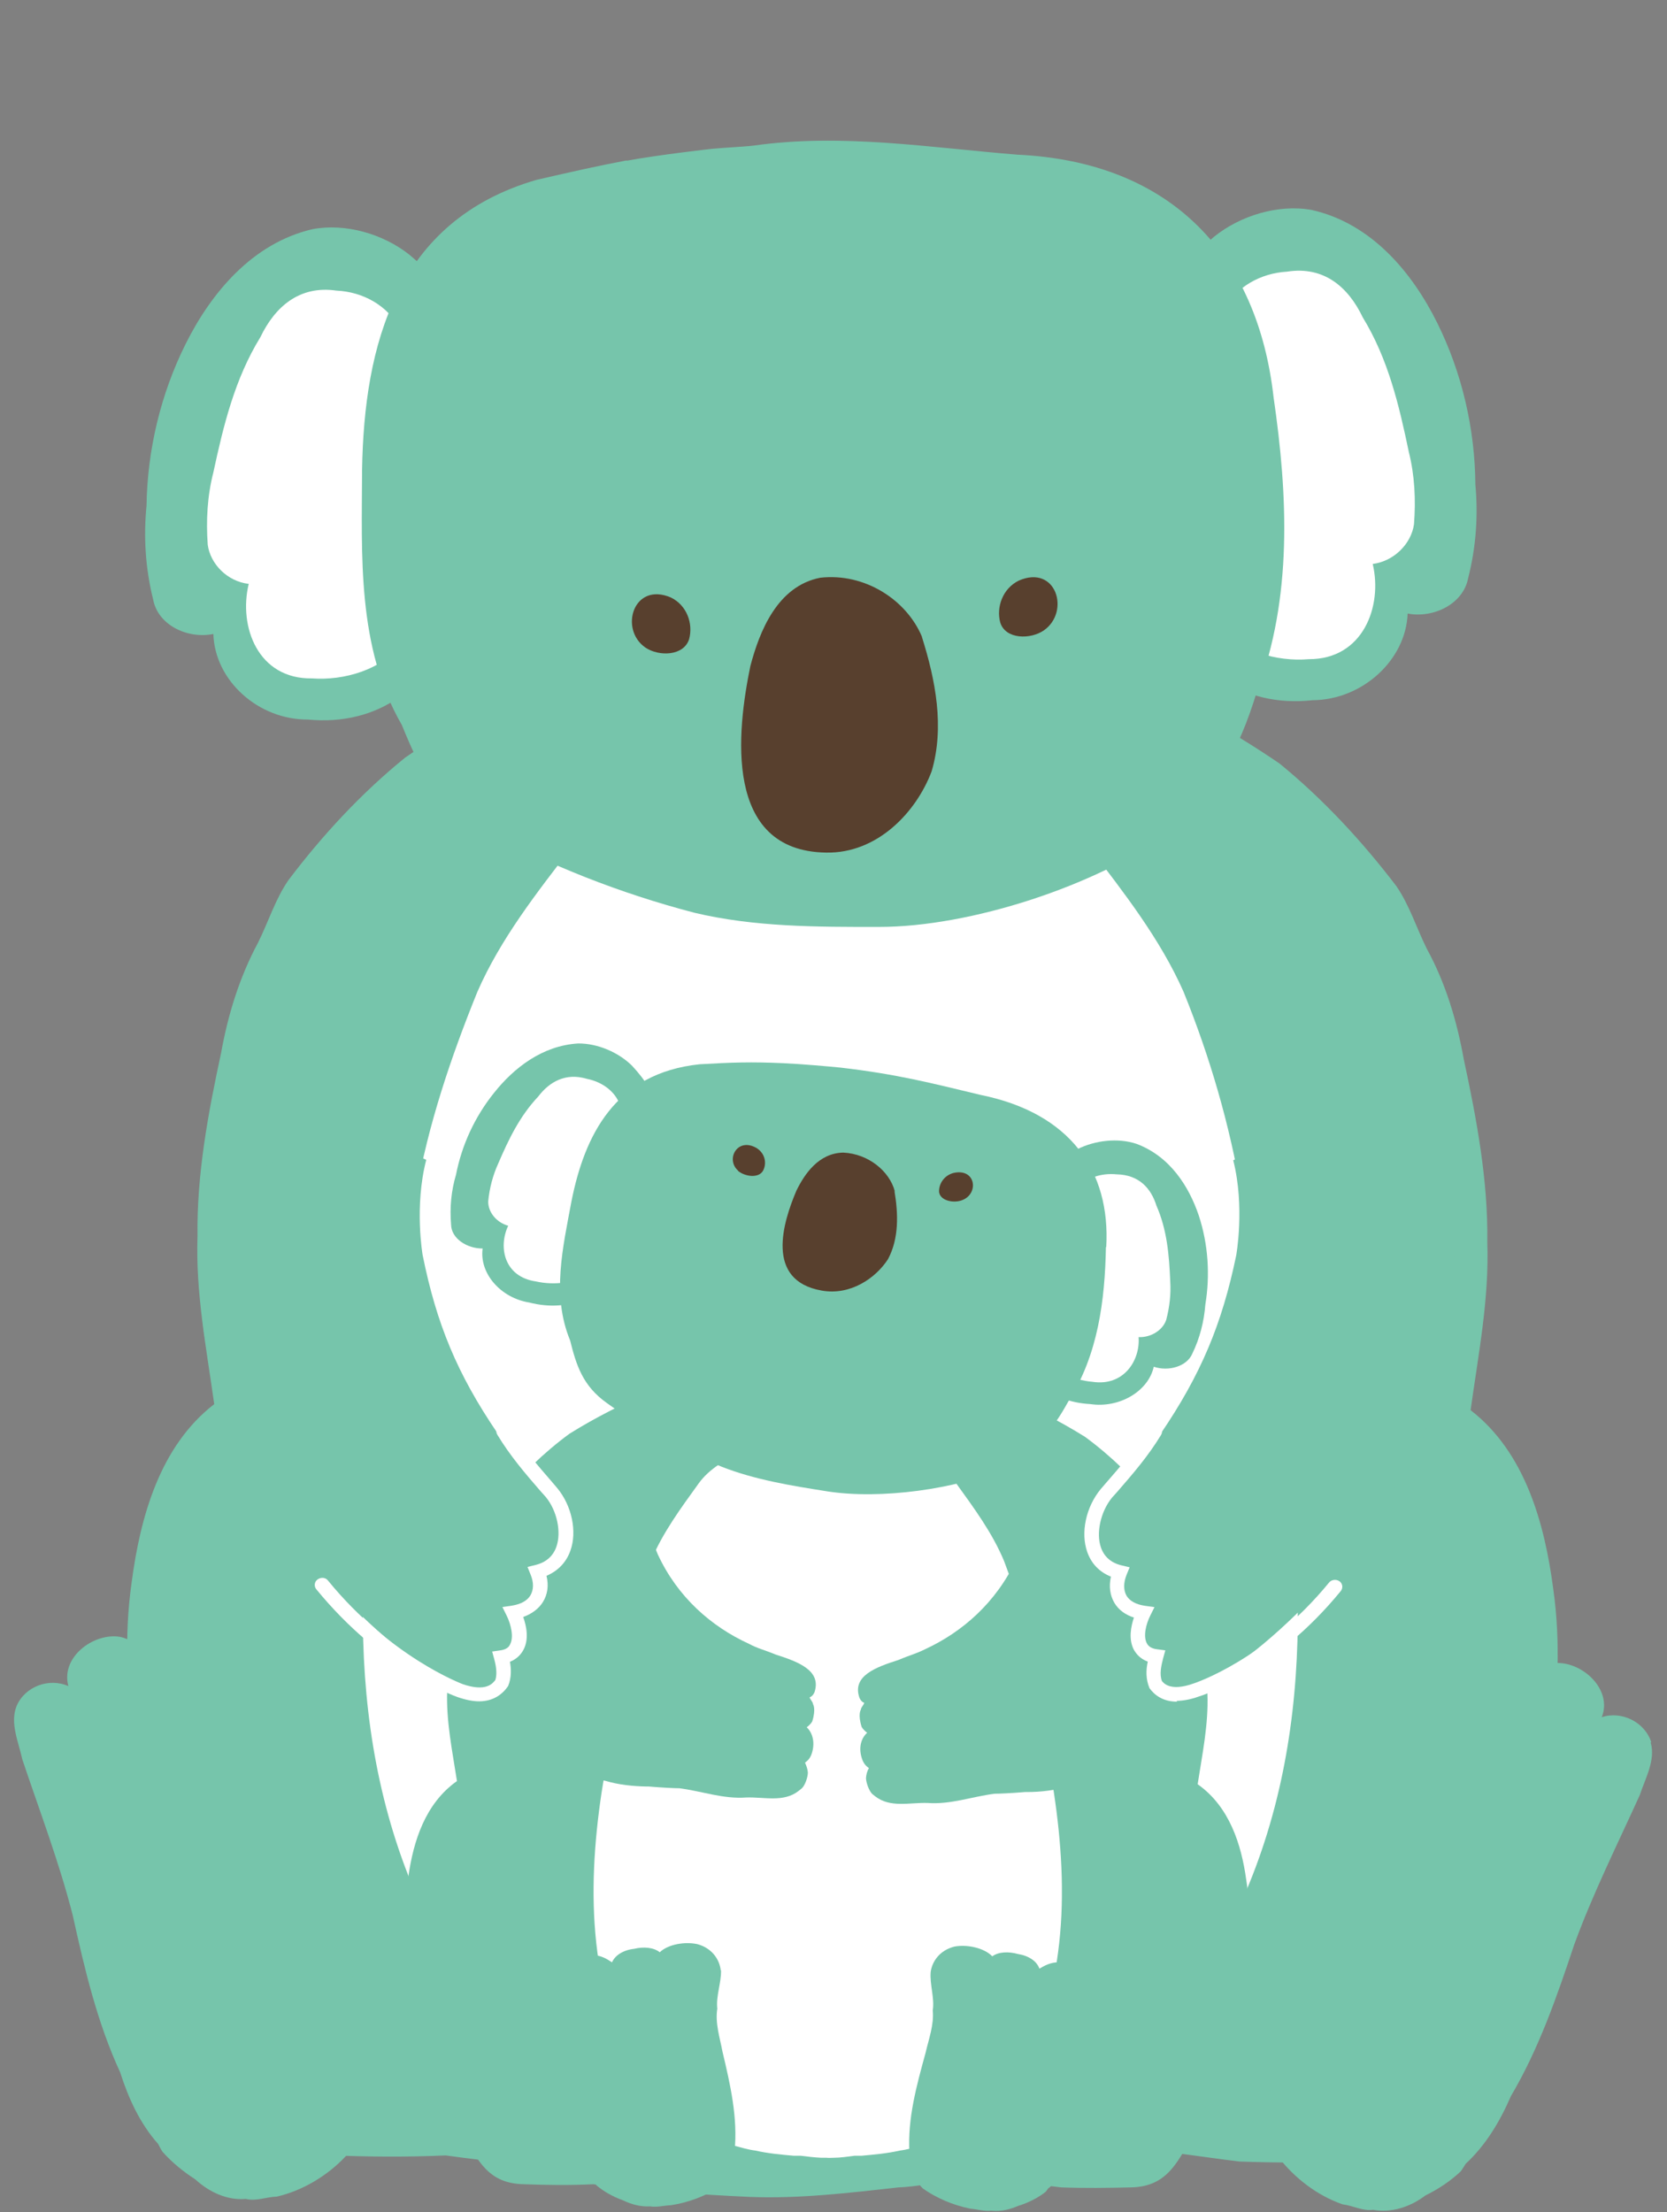
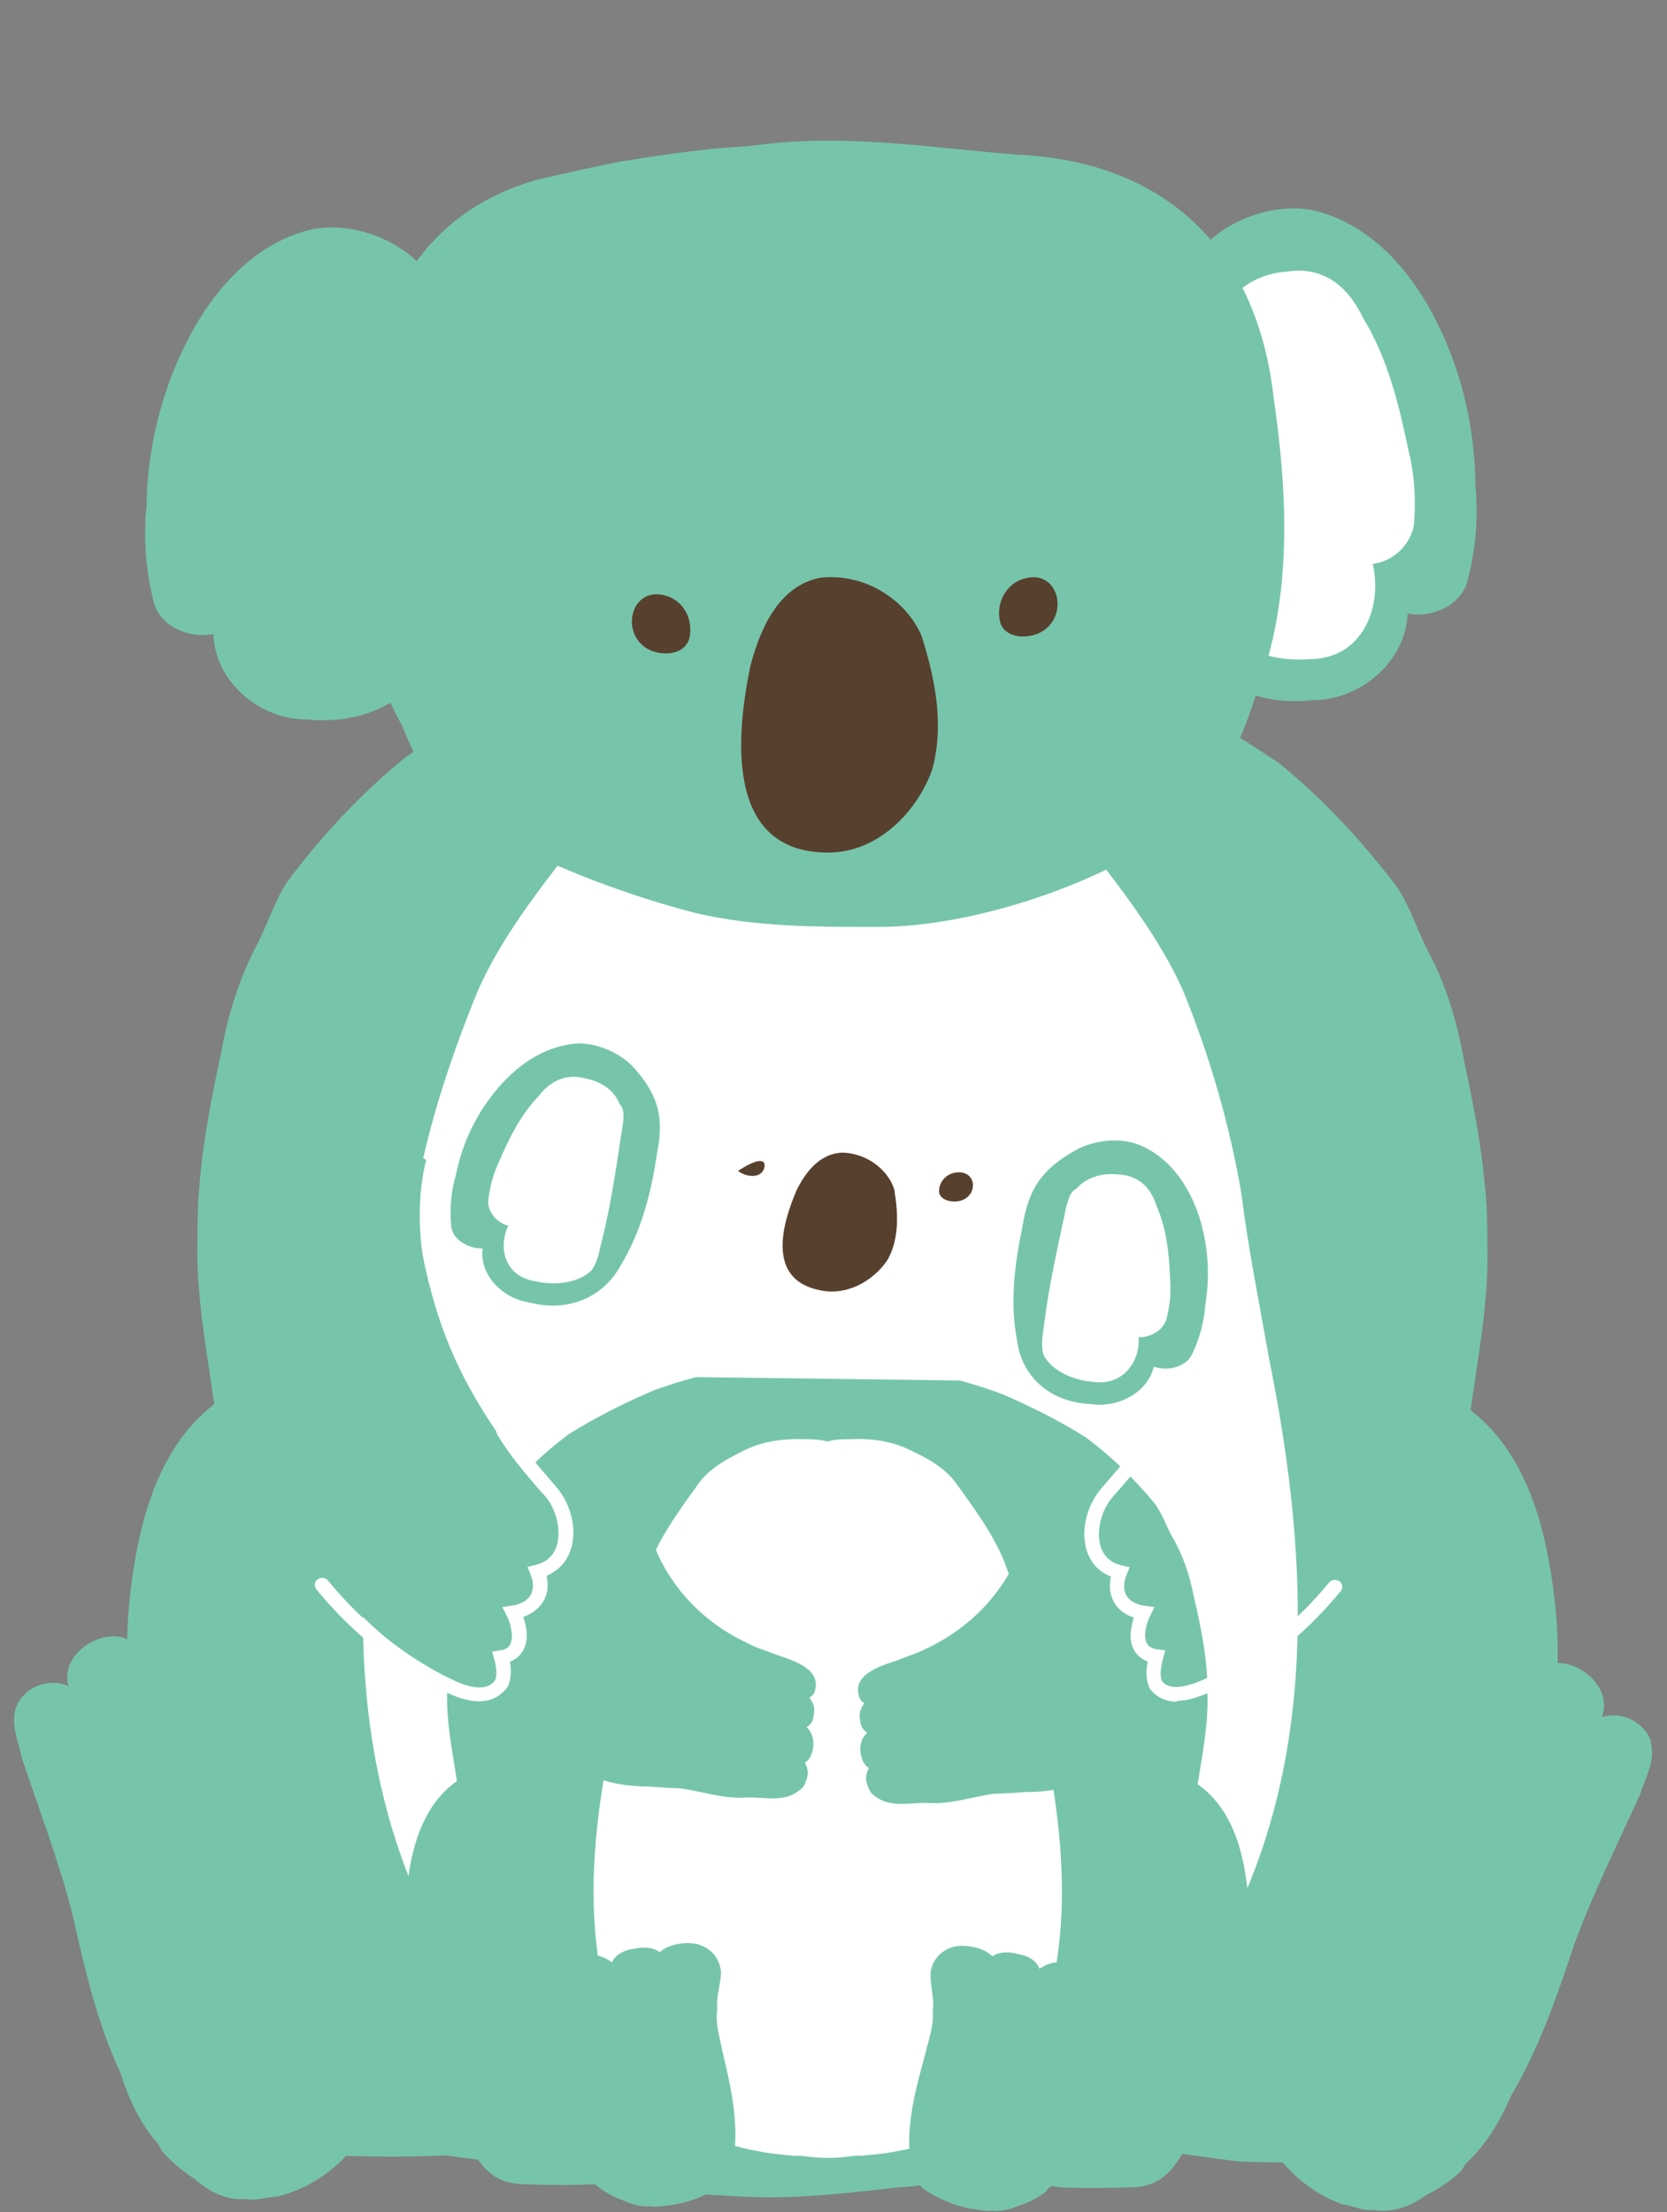
<svg xmlns="http://www.w3.org/2000/svg" width="49" height="65" viewBox="0 0 49 65" fill="none">
  <rect x="0" y="0" width="49" height="65" fill="#808080" stroke="none" />
  <path d="M20.458 18.581C18.97 18.945 17.474 19.308 16.053 19.917C14.616 20.593 13.213 21.363 11.911 22.259C10.617 23.307 9.476 24.542 8.478 25.861C8.089 26.427 7.886 27.095 7.582 27.704C7.041 28.71 6.702 29.809 6.5 30.933C6.119 32.7 5.781 34.501 5.806 36.319C5.747 37.985 6.068 39.617 6.297 41.257C4.699 42.491 4.124 44.571 3.87 46.49C3.414 49.703 4.217 52.882 5.02 55.968C5.46 57.701 5.992 59.426 6.812 61.016C7.48 62.284 8.055 63.29 9.636 63.324C10.786 63.374 11.944 63.383 13.094 63.332C13.094 63.332 13.094 63.332 13.103 63.332C15.648 63.679 18.319 63.89 20.881 64.017C22.893 64.102 24.897 63.907 26.892 63.67C26.96 63.67 27.028 63.654 27.095 63.645C27.501 63.594 27.907 63.544 28.304 63.501C28.727 63.484 29.15 63.425 29.564 63.358C30.587 63.256 31.61 63.146 32.642 63.07C33.91 63.138 35.17 63.358 36.429 63.51C37.579 63.552 38.738 63.552 39.887 63.501C41.477 63.468 42.052 62.461 42.711 61.193C43.54 59.604 44.064 57.879 44.504 56.146C45.315 53.06 46.11 49.872 45.654 46.668C45.4 44.749 44.825 42.669 43.227 41.434C43.455 39.794 43.777 38.162 43.718 36.497C43.743 34.679 43.405 32.886 43.024 31.111C42.821 29.986 42.492 28.887 41.942 27.881C41.638 27.273 41.435 26.605 41.046 26.038C40.04 24.719 38.898 23.485 37.613 22.436C36.303 21.54 34.908 20.762 33.47 20.095C32.05 19.486 30.562 19.122 29.065 18.759L20.433 18.59L20.458 18.581Z" fill="#76C5AB" />
  <path d="M37.3 39.895C37.013 38.288 36.691 36.682 36.489 35.067C36.142 33.038 35.567 31.059 34.789 29.14C34.096 27.576 33.031 26.223 31.991 24.862C31.357 24.017 30.359 23.501 29.387 23.053C28.237 22.495 26.968 22.334 25.683 22.393C25.269 22.393 24.829 22.385 24.424 22.495C24.009 22.385 23.561 22.393 23.139 22.393C21.862 22.334 20.585 22.495 19.435 23.053C18.463 23.492 17.465 24.017 16.831 24.862C15.783 26.223 14.718 27.576 14.033 29.14C13.255 31.059 12.587 33.038 12.232 35.067C12.029 36.69 11.801 38.288 11.513 39.895C10.414 45.323 10.042 51.165 12.528 56.314C13.069 57.658 13.754 59.053 15.157 59.772C16.189 60.381 17.229 61.015 18.387 61.387C18.455 61.404 18.522 61.412 18.59 61.429C19.114 61.598 19.655 61.7 20.213 61.776C20.94 61.919 21.693 61.987 22.42 62.046C22.555 62.046 22.69 62.046 22.826 62.046C23.232 62.097 23.646 62.139 24.052 62.156C24.128 62.156 24.238 62.165 24.348 62.165C24.483 62.182 24.66 62.165 24.762 62.165C25.168 62.148 25.573 62.105 25.988 62.055C26.123 62.055 26.258 62.063 26.394 62.055C27.121 61.996 27.873 61.936 28.6 61.784C29.15 61.717 29.699 61.607 30.224 61.438C30.291 61.421 30.359 61.421 30.427 61.395C31.585 61.023 32.625 60.389 33.656 59.78C35.06 59.062 35.745 57.658 36.286 56.322C38.771 51.173 38.399 45.331 37.3 39.903L37.3 39.895Z" fill="white" />
  <path d="M48.537 51.191C48.351 50.599 47.666 50.261 47.082 50.455C47.387 49.686 46.609 48.916 45.865 48.865C45.51 48.84 45.206 49.043 44.935 49.246C44.893 48.764 44.605 48.392 44.132 48.265C43.751 48.079 43.303 48.096 42.982 48.375C42.711 47.817 42.01 47.547 41.426 47.682C40.724 47.893 40.285 48.612 40.116 49.28C39.938 50.1 40.031 50.979 39.811 51.791C39.735 52.738 39.355 53.659 39.067 54.556C38.34 56.652 37.596 58.791 37.343 61.015C37.3 61.801 37.199 62.664 37.579 63.382C38.053 64 38.729 64.515 39.465 64.769C39.761 64.803 40.056 64.972 40.361 64.93C40.902 65.031 41.468 64.837 41.9 64.507C42.28 64.321 42.635 64.084 42.94 63.797C42.99 63.729 43.033 63.653 43.083 63.577C43.675 63.027 44.09 62.334 44.411 61.59C45.231 60.203 45.764 58.665 46.271 57.143C46.82 55.638 47.539 54.2 48.199 52.746C48.359 52.256 48.672 51.715 48.52 51.199L48.537 51.191Z" fill="#76C5AB" />
  <path d="M9.112 51.605C8.985 50.777 9.154 49.914 9.07 49.077C8.968 48.392 8.596 47.632 7.928 47.352C7.354 47.158 6.626 47.352 6.305 47.885C6.009 47.572 5.57 47.513 5.172 47.657C4.699 47.742 4.369 48.08 4.276 48.553C4.031 48.325 3.743 48.088 3.388 48.08C2.644 48.054 1.79 48.739 2.01 49.542C1.444 49.289 0.733 49.551 0.488 50.126C0.285 50.624 0.547 51.191 0.657 51.698C1.165 53.212 1.74 54.717 2.137 56.272C2.484 57.845 2.856 59.426 3.532 60.889C3.777 61.658 4.115 62.394 4.648 62.994C4.69 63.07 4.724 63.146 4.775 63.222C5.054 63.535 5.384 63.806 5.739 64.034C6.144 64.406 6.677 64.659 7.227 64.609C7.523 64.685 7.835 64.55 8.14 64.541C8.901 64.364 9.628 63.924 10.161 63.357C10.609 62.681 10.592 61.81 10.634 61.024C10.609 58.792 10.084 56.585 9.577 54.429C9.383 53.516 9.095 52.561 9.121 51.605L9.112 51.605Z" fill="#76C5AB" />
  <path d="M14.031 12.071C14.076 14.164 13.955 16.291 13.245 18.298C12.693 20.156 11.133 21.344 9.05 21.142C7.591 21.15 6.312 19.996 6.272 18.628C5.507 18.781 4.638 18.366 4.5 17.608C4.275 16.703 4.216 15.78 4.307 14.857C4.331 13.225 4.723 11.574 5.458 10.103C6.201 8.615 7.411 7.149 9.179 6.735C10.164 6.548 11.271 6.879 12.034 7.484C13.646 8.843 14.082 10.052 14.04 12.079L14.031 12.071Z" fill="#76C5AB" />
-   <path d="M12.071 10.577C12.117 12.752 12.207 14.936 12.085 17.12C12.047 17.707 12.081 18.336 11.814 18.883C11.256 19.681 10.107 20.002 9.172 19.933C7.584 19.958 7.007 18.415 7.311 17.156C6.685 17.085 6.183 16.575 6.106 16.005C6.055 15.294 6.093 14.574 6.272 13.878C6.568 12.503 6.899 11.136 7.653 9.908C8.079 9.02 8.796 8.379 9.889 8.539C10.675 8.575 11.379 8.977 11.739 9.628C12.029 9.866 12.028 10.247 12.071 10.577Z" fill="white" />
  <path d="M33.662 11.563C33.602 13.656 33.709 15.782 34.406 17.78C34.944 19.632 36.496 20.801 38.581 20.574C40.04 20.566 41.327 19.396 41.376 18.028C42.14 18.172 43.012 17.746 43.155 16.987C43.387 16.079 43.452 15.156 43.367 14.233C43.355 12.601 42.974 10.955 42.249 9.493C41.516 8.013 40.316 6.562 38.551 6.168C37.567 5.993 36.458 6.337 35.691 6.952C34.069 8.329 33.625 9.544 33.654 11.571L33.662 11.563Z" fill="#76C5AB" />
  <path d="M35.634 10.046C35.574 12.222 35.469 14.406 35.577 16.589C35.61 17.176 35.573 17.805 35.836 18.349C36.389 19.14 37.535 19.448 38.471 19.368C40.059 19.375 40.646 17.825 40.35 16.57C40.977 16.491 41.482 15.976 41.563 15.405C41.618 14.693 41.585 13.973 41.411 13.28C41.125 11.908 40.803 10.545 40.057 9.325C39.636 8.443 38.923 7.81 37.829 7.982C37.043 8.028 36.336 8.437 35.972 9.093C35.68 9.334 35.679 9.715 35.634 10.046Z" fill="white" />
  <path d="M18.417 4.714C17.573 4.874 16.824 5.042 15.77 5.285C11.633 6.486 10.707 10.154 10.643 13.786C10.635 16.321 10.488 19.012 11.812 21.302C12.338 22.592 12.849 23.66 14.187 24.364C16.132 25.424 18.227 26.247 20.401 26.816C22.166 27.239 24.02 27.237 25.838 27.235C28.527 27.237 32.221 26.022 34.358 24.473C34.882 23.898 35.423 23.33 35.878 22.706C36.376 21.984 36.684 21.165 36.938 20.345C38 17.567 37.853 14.542 37.436 11.674C36.97 7.531 34.464 4.756 29.896 4.544C27.338 4.338 24.738 3.911 22.161 4.277C21.891 4.311 21.395 4.33 20.925 4.373C20.925 4.373 19.375 4.546 18.417 4.723L18.417 4.714Z" fill="#76C5AB" />
  <path d="M27.1 18.719C27.5 19.985 27.767 21.366 27.385 22.662C26.933 23.866 25.787 25.084 24.277 25.051C21.256 25.003 21.663 21.477 22.056 19.572C22.323 18.558 22.846 17.221 24.112 16.975C25.421 16.827 26.648 17.627 27.101 18.711L27.1 18.719Z" fill="#58402E" />
  <path d="M18.97 19.026C18.194 18.489 18.619 17.086 19.718 17.555C20.189 17.782 20.38 18.321 20.256 18.78C20.097 19.281 19.363 19.294 18.97 19.026Z" fill="#58402E" />
  <path d="M30.685 18.521C31.464 17.976 31.05 16.578 29.947 17.059C29.474 17.291 29.28 17.833 29.401 18.291C29.556 18.79 30.291 18.794 30.685 18.521Z" fill="#58402E" />
  <path d="M20.458 40.462C20.027 40.58 19.596 40.707 19.182 40.868C18.336 41.231 17.508 41.646 16.738 42.127C15.977 42.685 15.301 43.353 14.709 44.064C14.481 44.368 14.363 44.723 14.185 45.053C13.864 45.594 13.669 46.186 13.551 46.786C13.323 47.733 13.128 48.705 13.145 49.678C13.111 50.574 13.297 51.453 13.432 52.332C12.494 52.992 12.147 54.116 12.004 55.139C11.733 56.864 12.207 58.572 12.68 60.229C12.942 61.159 13.255 62.089 13.737 62.943C14.126 63.628 14.464 64.161 15.402 64.178C16.079 64.203 16.764 64.211 17.44 64.178C18.945 64.364 20.518 64.482 22.031 64.55C23.502 64.609 24.956 64.431 26.411 64.271C26.664 64.262 26.909 64.228 27.155 64.195C27.755 64.144 28.364 64.076 28.964 64.034C29.716 64.068 30.452 64.186 31.196 64.271C31.872 64.296 32.557 64.287 33.234 64.271C34.172 64.254 34.51 63.712 34.899 63.036C35.39 62.182 35.694 61.252 35.956 60.322C36.429 58.665 36.903 56.957 36.632 55.232C36.489 54.201 36.142 53.085 35.204 52.425C35.339 51.546 35.525 50.667 35.491 49.771C35.508 48.798 35.305 47.834 35.085 46.879C34.967 46.279 34.772 45.687 34.451 45.146C34.273 44.816 34.155 44.461 33.927 44.157C33.335 43.447 32.667 42.787 31.898 42.221C31.128 41.739 30.3 41.324 29.454 40.961C29.057 40.809 28.643 40.682 28.22 40.563L20.45 40.462L20.458 40.462Z" fill="#76C5AB" />
  <path d="M30.773 51.572C30.629 50.718 30.469 49.864 30.367 49.01C30.19 47.928 29.902 46.879 29.513 45.865C29.167 45.036 28.634 44.317 28.11 43.59C27.789 43.142 27.29 42.863 26.808 42.635C26.233 42.339 25.599 42.254 24.956 42.288C24.745 42.288 24.534 42.288 24.331 42.356C24.128 42.297 23.899 42.288 23.688 42.288C23.046 42.263 22.411 42.339 21.836 42.635C21.355 42.872 20.847 43.151 20.534 43.59C20.01 44.317 19.477 45.036 19.131 45.865C18.742 46.879 18.454 47.936 18.277 49.01C18.175 49.872 18.015 50.718 17.871 51.572C17.322 54.455 17.136 57.558 18.378 60.297C18.649 61.007 18.996 61.751 19.697 62.14C20.112 62.402 20.543 62.656 20.999 62.85C21.016 62.859 21.042 62.867 21.059 62.876C21.143 62.909 21.228 62.96 21.312 62.994C21.405 63.019 21.507 63.036 21.608 63.053C21.803 63.104 21.997 63.163 22.2 63.188C22.572 63.273 22.953 63.307 23.333 63.341C23.401 63.341 23.468 63.341 23.536 63.341C23.739 63.366 23.942 63.391 24.145 63.4C24.178 63.4 24.238 63.4 24.297 63.4C24.364 63.408 24.449 63.4 24.508 63.4C24.711 63.4 24.914 63.366 25.117 63.341C25.184 63.341 25.252 63.341 25.32 63.341C25.692 63.307 26.081 63.273 26.453 63.188C26.656 63.163 26.85 63.104 27.045 63.053C27.146 63.036 27.247 63.019 27.34 62.994C27.433 62.96 27.51 62.909 27.603 62.876C27.619 62.867 27.645 62.859 27.662 62.85C28.118 62.656 28.541 62.402 28.964 62.14C29.666 61.76 30.004 61.016 30.283 60.297C31.526 57.558 31.34 54.455 30.79 51.572L30.773 51.572Z" fill="white" />
  <path d="M21.186 57.895C21.152 57.591 20.949 57.252 20.509 57.126C20.137 57.041 19.638 57.126 19.393 57.362C19.216 57.219 18.92 57.193 18.641 57.261C18.319 57.295 18.074 57.456 17.99 57.658C17.837 57.557 17.66 57.447 17.423 57.447C16.924 57.438 16.316 57.743 16.425 58.098C16.062 57.988 15.563 58.098 15.369 58.36C15.208 58.58 15.352 58.834 15.394 59.062C15.656 59.738 15.96 60.406 16.138 61.099C16.29 61.801 16.451 62.503 16.823 63.162C16.941 63.509 17.085 63.813 17.415 64.084C17.44 64.118 17.508 64.177 17.533 64.211C17.744 64.388 18.006 64.541 18.311 64.65C18.539 64.76 18.81 64.845 19.106 64.828C19.3 64.862 19.52 64.803 19.723 64.794C20.239 64.718 20.754 64.515 21.143 64.262C21.481 63.957 21.515 63.568 21.591 63.222C21.693 62.224 21.465 61.243 21.236 60.279C21.16 59.873 21.016 59.442 21.084 59.02C21.042 58.648 21.202 58.267 21.194 57.895L21.186 57.895Z" fill="#76C5AB" />
  <path d="M27.417 59.07C27.476 58.707 27.324 58.309 27.357 57.938C27.4 57.633 27.619 57.303 28.059 57.194C28.44 57.126 28.93 57.236 29.167 57.481C29.353 57.346 29.649 57.337 29.919 57.413C30.241 57.464 30.477 57.625 30.553 57.844C30.706 57.752 30.892 57.65 31.128 57.658C31.627 57.667 32.227 58.005 32.101 58.352C32.473 58.259 32.955 58.394 33.141 58.656C33.293 58.884 33.141 59.138 33.081 59.358C32.794 60.026 32.464 60.677 32.253 61.362C32.075 62.055 31.881 62.757 31.483 63.391C31.348 63.729 31.145 64.05 30.807 64.304C30.782 64.338 30.765 64.372 30.731 64.405C30.511 64.575 30.241 64.718 29.936 64.811C29.699 64.913 29.429 64.989 29.133 64.955C28.939 64.98 28.727 64.913 28.524 64.896C28.009 64.794 27.51 64.575 27.129 64.304C26.799 63.991 26.782 63.594 26.732 63.247C26.673 62.249 26.943 61.277 27.205 60.322C27.298 59.916 27.459 59.493 27.417 59.07Z" fill="#76C5AB" />
  <path d="M19.307 33.933C19.137 35.044 18.861 36.155 18.261 37.153C17.767 38.085 16.748 38.576 15.557 38.271C14.716 38.136 14.087 37.416 14.186 36.684C13.73 36.687 13.267 36.394 13.259 35.983C13.217 35.482 13.263 34.988 13.405 34.511C13.574 33.647 13.954 32.815 14.527 32.104C15.099 31.386 15.934 30.723 16.995 30.659C17.583 30.656 18.195 30.932 18.58 31.316C19.383 32.182 19.521 32.864 19.307 33.925L19.307 33.933Z" fill="#76C5AB" />
  <path d="M18.317 32.969C18.137 34.125 17.984 35.288 17.698 36.428C17.618 36.733 17.582 37.072 17.379 37.337C16.982 37.71 16.287 37.772 15.75 37.651C14.827 37.517 14.637 36.652 14.938 36.015C14.586 35.918 14.341 35.606 14.351 35.293C14.388 34.914 14.486 34.534 14.645 34.187C14.947 33.484 15.274 32.798 15.822 32.217C16.149 31.787 16.625 31.512 17.248 31.698C17.697 31.786 18.074 32.064 18.213 32.442C18.362 32.59 18.326 32.796 18.317 32.978L18.317 32.969Z" fill="white" />
  <path d="M30.056 36.033C29.824 37.137 29.68 38.274 29.896 39.392C30.032 40.42 30.82 41.189 32.049 41.255C32.9 41.382 33.753 40.883 33.914 40.158C34.343 40.304 34.888 40.152 35.047 39.773C35.268 39.319 35.393 38.824 35.43 38.33C35.573 37.465 35.515 36.56 35.237 35.714C34.95 34.868 34.4 33.983 33.41 33.61C32.857 33.424 32.181 33.51 31.68 33.76C30.607 34.343 30.236 34.946 30.057 36.017L30.056 36.033Z" fill="#76C5AB" />
  <path d="M31.351 35.414C31.11 36.562 30.841 37.711 30.697 38.867C30.66 39.181 30.58 39.511 30.676 39.816C30.921 40.285 31.554 40.554 32.108 40.6C33.023 40.743 33.519 39.981 33.468 39.288C33.838 39.303 34.182 39.078 34.28 38.78C34.378 38.408 34.423 38.028 34.398 37.64C34.366 36.89 34.307 36.139 33.992 35.423C33.835 34.92 33.485 34.518 32.824 34.505C32.367 34.459 31.917 34.61 31.643 34.925C31.449 35.025 31.413 35.232 31.36 35.397L31.351 35.414Z" fill="white" />
-   <path d="M32.508 36.636C32.478 38.196 32.281 39.806 31.399 41.183C31.172 41.593 30.919 41.995 30.561 42.34C30.239 42.627 29.873 42.882 29.516 43.138C28.132 43.758 25.871 44.064 24.315 43.819C23.264 43.654 22.187 43.48 21.206 43.093C19.999 42.593 18.862 41.962 17.839 41.225C17.128 40.722 16.939 40.111 16.758 39.385C16.206 38.048 16.549 36.642 16.797 35.301C17.177 33.387 18.06 31.528 20.573 31.27C21.538 31.215 22.077 31.196 23.042 31.24C23.546 31.262 24.415 31.338 24.71 31.369C26.379 31.564 27.36 31.82 28.828 32.172C31.46 32.705 32.646 34.405 32.517 36.644L32.508 36.636Z" fill="#76C5AB" />
  <path d="M26.293 34.999C26.404 35.664 26.428 36.387 26.102 36.997C25.74 37.558 24.994 38.071 24.153 37.92C22.472 37.626 23.021 35.898 23.41 34.984C23.648 34.498 24.062 33.879 24.789 33.866C25.534 33.903 26.146 34.417 26.301 34.999L26.293 34.999Z" fill="#58402E" />
-   <path d="M21.699 34.4C21.316 34.066 21.676 33.401 22.242 33.734C22.485 33.888 22.546 34.174 22.431 34.395C22.3 34.633 21.89 34.57 21.69 34.4L21.699 34.4Z" fill="#58402E" />
+   <path d="M21.699 34.4C22.485 33.888 22.546 34.174 22.431 34.395C22.3 34.633 21.89 34.57 21.69 34.4L21.699 34.4Z" fill="#58402E" />
  <path d="M28.3 35.256C28.78 35.057 28.678 34.314 28.024 34.465C27.745 34.54 27.588 34.794 27.604 35.031C27.647 35.292 28.056 35.363 28.3 35.256Z" fill="#58402E" />
  <path d="M18.522 44.19C18.395 44.131 18.302 44.08 18.184 44.012C17.804 43.843 17.381 44.012 17.051 44.266C16.704 44.494 16.417 44.849 16.231 45.272C15.834 45.991 15.529 46.794 15.436 47.665C15.36 48.181 15.428 48.705 15.504 49.212C15.563 49.855 15.673 50.497 15.935 51.064C15.994 51.14 16.079 51.199 16.138 51.267C16.121 51.292 16.113 51.326 16.138 51.36C16.197 51.478 16.299 51.571 16.392 51.664C16.392 51.664 16.409 51.672 16.417 51.681C16.417 51.698 16.4 51.698 16.409 51.715C16.552 51.901 16.772 52.002 17.009 52.07C17.237 52.197 17.508 52.273 17.787 52.323C18.184 52.442 18.598 52.484 19.013 52.492C19.03 52.492 19.055 52.492 19.072 52.492C19.486 52.526 19.833 52.543 19.968 52.543C20.636 52.628 21.253 52.865 21.938 52.814C22.471 52.797 23.037 52.966 23.477 52.619L23.561 52.552C23.663 52.467 23.747 52.214 23.747 52.078C23.739 51.985 23.705 51.884 23.663 51.791C23.739 51.732 23.79 51.689 23.84 51.579C23.959 51.283 23.925 50.954 23.713 50.751C23.773 50.709 23.84 50.641 23.874 50.582C23.992 50.21 23.899 50.075 23.899 50.075C23.891 49.998 23.815 49.939 23.798 49.872C23.899 49.838 23.942 49.719 23.942 49.719C24.153 49.077 23.451 48.823 22.792 48.612C22.445 48.468 22.285 48.443 22.014 48.299C20.907 47.792 19.917 46.929 19.334 45.669C19.19 45.297 19.013 44.934 18.844 44.587C18.776 44.503 18.725 44.401 18.691 44.3L18.548 44.19L18.522 44.19Z" fill="#76C5AB" />
  <path d="M30.528 44.419C30.494 44.537 30.435 44.647 30.359 44.748C30.19 45.104 30.012 45.459 29.869 45.831C29.277 47.09 28.288 47.953 27.188 48.46C26.918 48.595 26.749 48.629 26.411 48.773C25.751 48.984 25.041 49.238 25.261 49.88C25.261 49.88 25.303 49.999 25.404 50.033C25.387 50.1 25.311 50.16 25.303 50.236C25.303 50.236 25.21 50.371 25.328 50.743C25.362 50.802 25.43 50.87 25.489 50.912C25.269 51.115 25.235 51.436 25.362 51.741C25.413 51.85 25.464 51.893 25.54 51.952C25.489 52.036 25.464 52.138 25.455 52.239C25.455 52.375 25.548 52.628 25.641 52.713L25.726 52.781C26.174 53.127 26.74 52.958 27.265 52.975C27.941 53.026 28.567 52.789 29.234 52.704C29.37 52.704 29.725 52.688 30.131 52.654C30.148 52.654 30.173 52.654 30.19 52.654C30.604 52.654 31.018 52.603 31.416 52.485C31.695 52.442 31.957 52.366 32.194 52.231C32.422 52.163 32.642 52.07 32.794 51.876C32.794 51.859 32.785 51.85 32.785 51.842C32.785 51.842 32.802 51.834 32.811 51.825C32.904 51.732 32.997 51.639 33.065 51.521C33.081 51.487 33.065 51.453 33.065 51.428C33.132 51.36 33.208 51.301 33.267 51.225C33.529 50.658 33.639 50.007 33.699 49.373C33.775 48.866 33.842 48.342 33.766 47.826C33.673 46.955 33.377 46.16 32.971 45.433C32.777 45.011 32.489 44.664 32.151 44.427C31.822 44.173 31.399 44.004 31.018 44.173C30.909 44.233 30.824 44.283 30.706 44.343L30.553 44.427L30.528 44.419Z" fill="#76C5AB" />
-   <path d="M37.252 33.648C37.684 33.233 38.386 33.452 38.93 33.49C40.071 33.641 41.149 34.154 41.857 35.017C43.352 36.856 42.878 39.557 42.046 41.592C41.664 42.972 40.73 44.108 39.892 45.267C39.44 46.343 34.965 50.931 33.873 49.411C33.768 49.156 33.831 48.858 33.902 48.602C33.191 48.499 33.298 47.78 33.528 47.309C32.853 47.214 32.582 46.712 32.821 46.116C31.707 45.842 31.843 44.488 32.425 43.783C32.945 43.186 33.692 42.819 34.107 42.14C35.298 40.392 35.918 38.912 36.337 36.888C36.337 36.888 36.597 35.459 36.25 34.091L37.243 33.64L37.252 33.648Z" fill="#76C5AB" />
  <path d="M34.607 49.999C34.188 50.002 33.935 49.806 33.788 49.602C33.675 49.332 33.684 49.061 33.738 48.822C33.52 48.742 33.407 48.603 33.337 48.488C33.163 48.177 33.243 47.783 33.331 47.528C33.078 47.447 32.878 47.301 32.757 47.096C32.626 46.875 32.592 46.613 32.654 46.325C32.314 46.188 32.079 45.943 31.958 45.599C31.759 45.033 31.919 44.278 32.357 43.75L32.506 43.577C32.962 43.057 33.383 42.562 33.752 41.961C33.813 41.862 33.944 41.828 34.049 41.885C34.154 41.942 34.188 42.065 34.127 42.164C33.74 42.798 33.302 43.301 32.837 43.837L32.688 44.002C32.355 44.406 32.213 45.039 32.36 45.465C32.455 45.744 32.664 45.923 32.97 45.995L33.205 46.051L33.117 46.265C33.02 46.504 33.02 46.725 33.115 46.889C33.211 47.044 33.394 47.142 33.647 47.181L33.935 47.221L33.812 47.468C33.68 47.731 33.6 48.085 33.713 48.289C33.765 48.387 33.87 48.444 34.018 48.46L34.254 48.491L34.192 48.713C34.13 48.952 34.077 49.198 34.155 49.395C34.199 49.444 34.39 49.714 35.089 49.463C35.115 49.455 37.205 48.77 39.064 46.502C39.134 46.411 39.274 46.394 39.37 46.459C39.466 46.525 39.483 46.656 39.413 46.746C37.475 49.121 35.333 49.823 35.236 49.848C34.983 49.94 34.764 49.974 34.581 49.975L34.607 49.999Z" fill="white" />
  <path d="M11.529 33.646C11.1 33.236 10.397 33.463 9.853 33.507C8.711 33.671 7.629 34.197 6.915 35.067C5.407 36.924 5.864 39.619 6.682 41.645C7.055 43.02 7.982 44.145 8.813 45.296C9.257 46.366 13.702 50.904 14.805 49.371C14.911 49.114 14.85 48.818 14.781 48.562C15.492 48.451 15.389 47.734 15.163 47.265C15.839 47.162 16.113 46.657 15.878 46.064C16.994 45.777 16.867 44.425 16.29 43.727C15.774 43.136 15.028 42.777 14.618 42.103C13.438 40.368 12.829 38.895 12.423 36.876C12.423 36.876 12.173 35.45 12.529 34.078L11.538 33.638L11.529 33.646Z" fill="#76C5AB" />
  <path d="M14.095 49.989C13.912 49.99 13.694 49.95 13.441 49.861C13.345 49.829 11.216 49.045 9.294 46.692C9.224 46.602 9.242 46.471 9.339 46.404C9.435 46.338 9.575 46.346 9.644 46.444C11.488 48.699 13.582 49.475 13.599 49.483C14.297 49.725 14.49 49.453 14.56 49.362C14.604 49.231 14.605 49.026 14.527 48.747L14.467 48.526L14.703 48.492C14.895 48.466 14.965 48.383 14.992 48.318C15.106 48.112 15.028 47.743 14.89 47.465L14.768 47.219L15.057 47.176C15.31 47.134 15.494 47.034 15.59 46.878C15.687 46.713 15.696 46.5 15.592 46.254L15.506 46.041L15.742 45.982C16.048 45.907 16.258 45.725 16.355 45.445C16.505 45.018 16.376 44.386 16.037 43.978L15.897 43.823C15.436 43.292 15.001 42.786 14.619 42.156C14.558 42.058 14.594 41.934 14.699 41.876C14.804 41.818 14.934 41.85 14.995 41.949C15.36 42.546 15.787 43.036 16.239 43.558L16.378 43.722C16.813 44.245 16.968 45.007 16.765 45.566C16.642 45.912 16.396 46.159 16.064 46.301C16.133 46.587 16.097 46.85 15.957 47.073C15.834 47.27 15.632 47.419 15.379 47.511C15.474 47.773 15.56 48.175 15.375 48.496C15.314 48.603 15.2 48.743 14.99 48.827C15.024 49.031 15.041 49.286 14.935 49.541C14.777 49.772 14.514 49.986 14.087 49.989L14.095 49.989Z" fill="white" />
</svg>